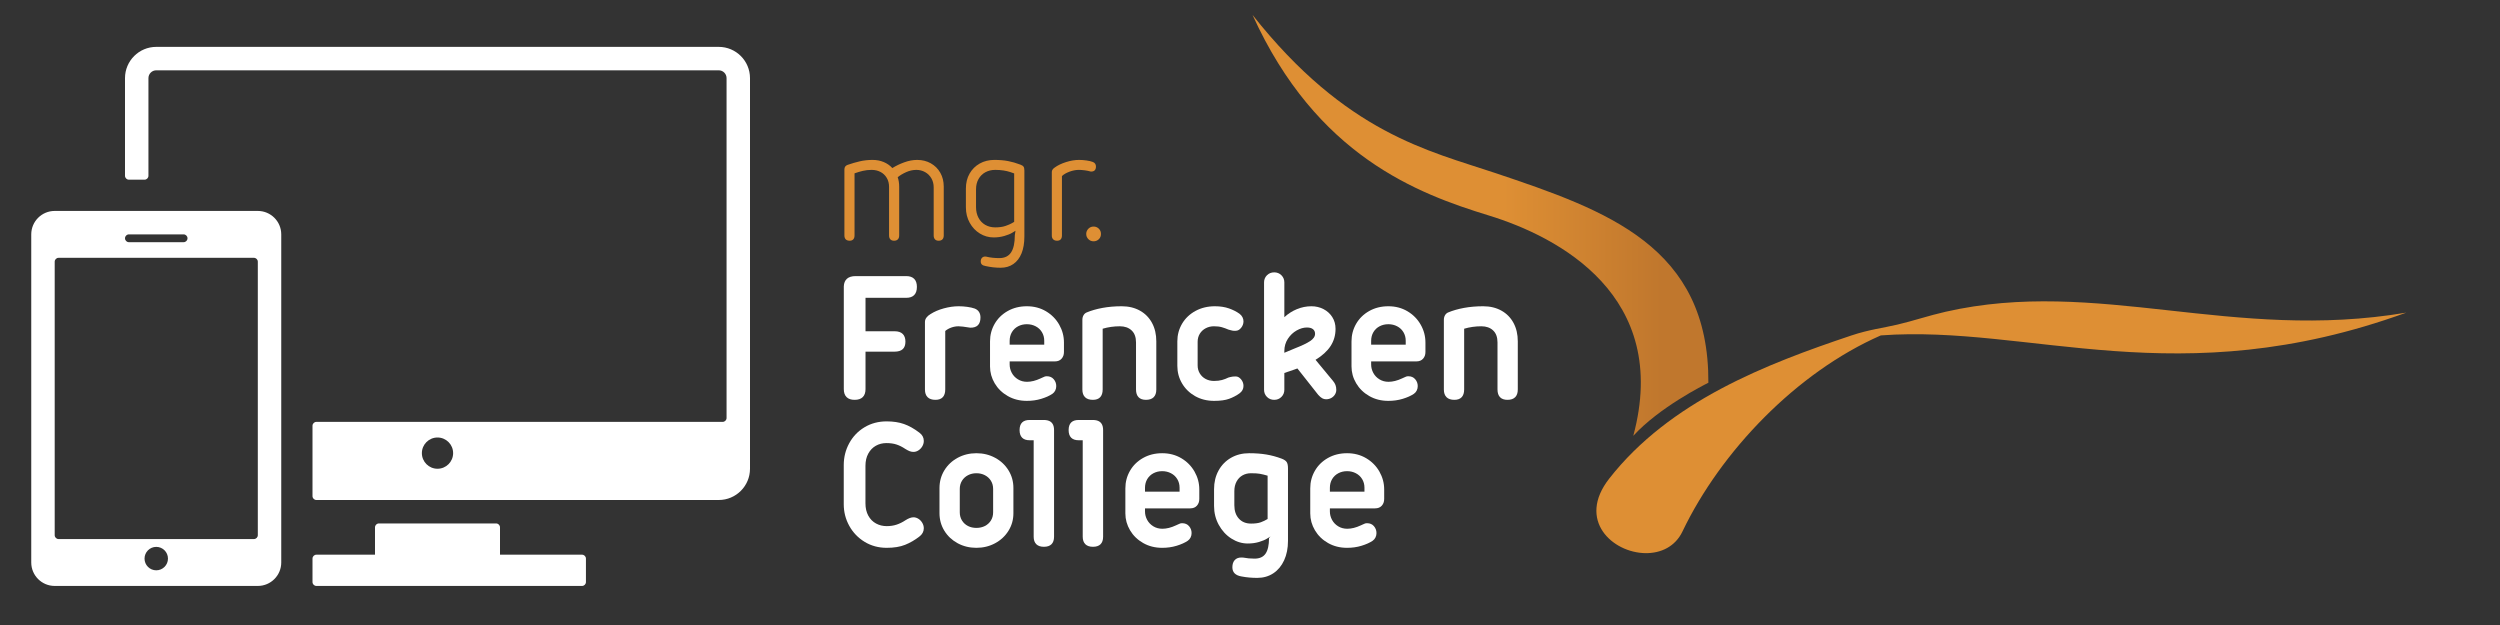
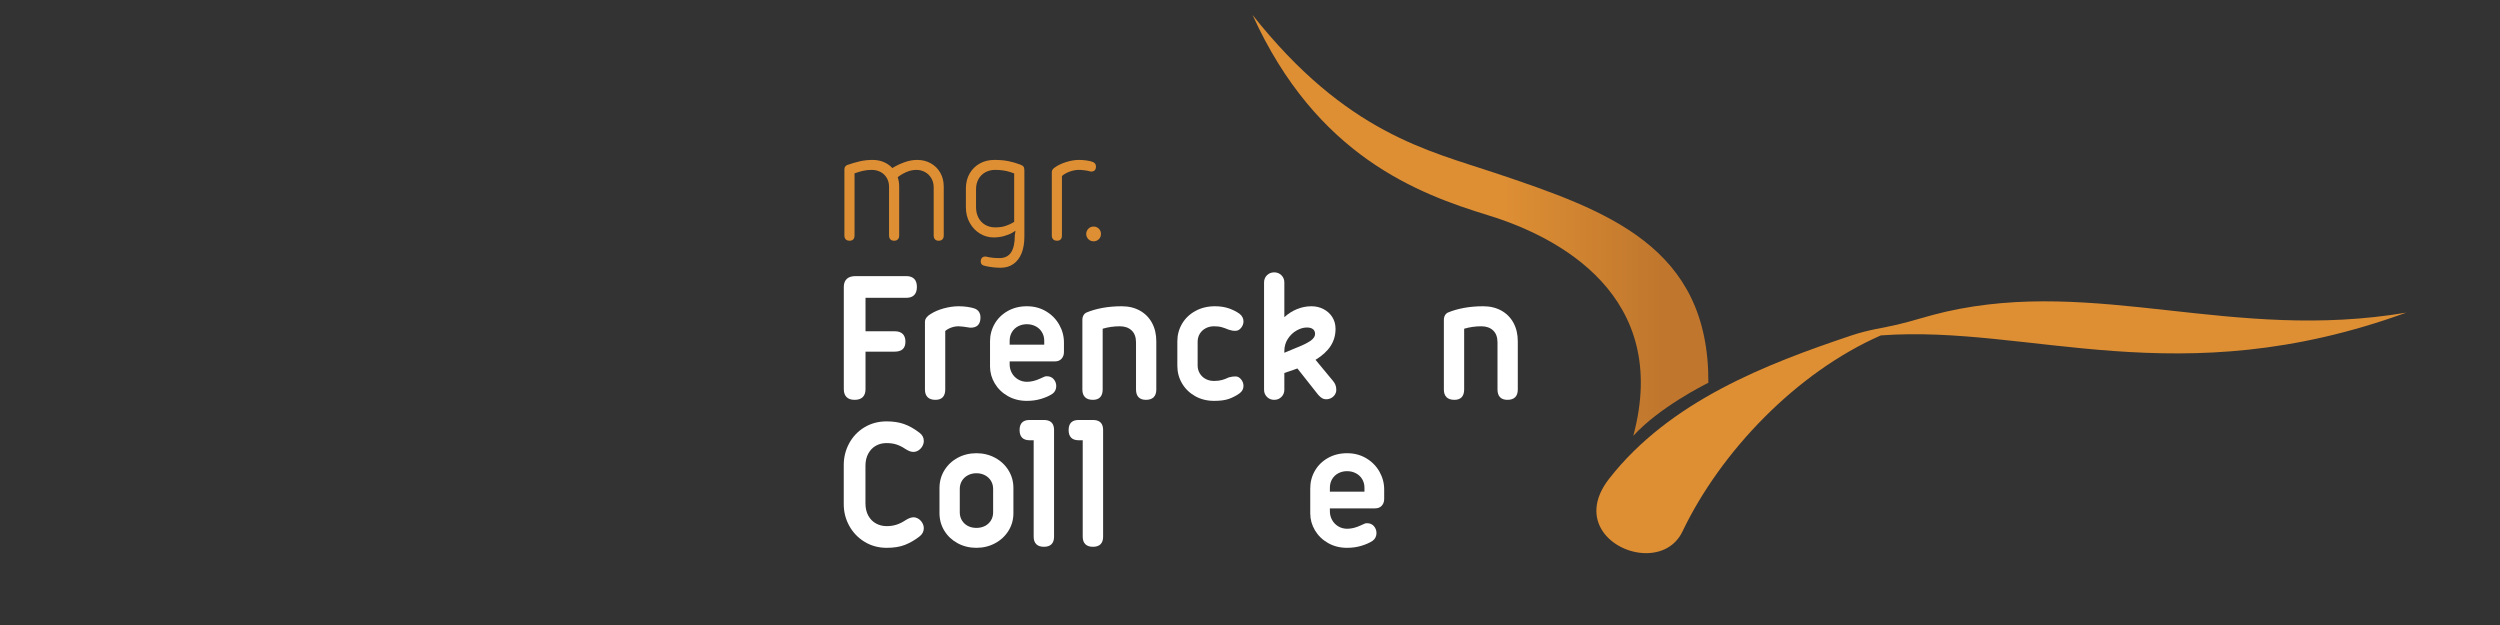
<svg xmlns="http://www.w3.org/2000/svg" version="1.1" width="320" height="80" viewBox="0 8 320 80">
  <rect x="0" y="8" width="320" height="80" fill="#333333" stroke="none" />
  <defs>
    <linearGradient id="LinearGradient" gradientUnits="userSpaceOnUse" x1="0" y1="0" x2="20.142" y2="0" gradientTransform="translate(102.491 36.847)">
      <stop offset="0" stop-color="#de8f34" />
      <stop offset="1" stop-color="#c0772d" />
    </linearGradient>
  </defs>
  <g transform="translate(4,8)" fill="#ffffff">
-     <path d="M 0,72 L 0,30 C 0,28.344 1.344,27 3,27 L 29,27 C 30.656,27 32,28.344 32,30 L 32,72 C 32,73.656 30.656,75 29,75 L 3,75 C 1.344,75 0,73.656 0,72 Z M 36,74.5 L 36,71.5 C 36,71.225 36.224,71 36.5,71 L 44,71 L 44,67.5 C 44,67.225 44.224,67 44.5,67 L 59.5,67 C 59.776,67 60,67.225 60,67.5 L 60,71 L 70.5,71 C 70.776,71 71,71.225 71,71.5 L 71,74.5 C 71,74.776 70.776,75 70.5,75 L 36.5,75 C 36.224,75 36,74.776 36,74.5 Z M 17.5,71.5 C 17.5,70.672 16.828,70 16,70 C 15.172,70 14.5,70.672 14.5,71.5 C 14.5,72.328 15.172,73 16,73 C 16.828,73 17.5,72.328 17.5,71.5 Z M 29,68.5 L 29,33.5 C 29,33.224 28.776,33 28.5,33 L 3.501,33 C 3.225,33 3.001,33.224 3.001,33.5 L 3.001,68.5 C 3.001,68.776 3.225,69 3.501,69 L 28.5,69 C 28.776,69 29,68.776 29,68.5 Z M 36,63.5 L 36,54.5 C 36,54.224 36.224,54 36.5,54 L 88.5,54 C 88.776,54 89,53.776 89,53.5 L 89,10 C 89,9.449 88.551,9 88,9 L 16,9 C 15.448,9 15,9.451 15,10 L 15,22.5 C 15,22.776 14.776,23 14.5,23 L 12.5,23 C 12.224,23 12,22.776 12,22.5 L 12,10 C 12,7.793 13.792,6 16,6 L 88,6 C 90.206,6 92,7.793 92,10 L 92,60 C 92,62.208 90.206,64 88,64 L 36.5,64 C 36.224,64 36,63.776 36,63.5 Z M 54,58 C 54,56.896 53.104,56 52,56 C 50.895,56 50,56.897 50,58 C 50,59.105 50.895,60 52,60 C 53.103,60 54,59.105 54,58 Z M 20,30.5 C 20,30.224 19.776,30 19.5,30 L 12.5,30 C 12.224,30 12,30.224 12,30.5 C 12,30.776 12.224,31 12.5,31 L 19.5,31 C 19.776,31 20,30.776 20,30.5 Z" />
-   </g>
+     </g>
  <g transform="translate(90,0)">
    <g fill="#de8f34">
      <path d="M 115.975,69.268 C 123.74,59.344 136.068,54.597 146.98,50.94 C 149.228,50.185 151.057,49.977 152.877,49.548 C 154.904,49.071 156.897,48.391 159.024,47.908 C 178.469,43.483 195.749,51.78 218.002,48.017 C 188.744,58.641 169.82,49.521 150.745,50.932 C 139.939,55.668 130.245,65.804 125.356,76.029 C 124.419,77.993 122.559,78.823 120.632,78.803 C 116.391,78.756 111.817,74.584 115.975,69.268 Z" />
      <path d="M 101.357,30.135 C 92.889,27.295 82.297,25.06 70.324,9.911 C 78.512,27.967 91.46,32.788 100.571,35.583 C 109.455,38.308 123.895,45.86 119.06,63.788 C 122.375,60.157 128.099,57.277 128.672,56.993 C 128.767,39.549 115.731,34.953 101.357,30.135 Z" fill="url(#LinearGradient)" />
    </g>
    <g fill="#de8f34">
      <path d="M 27.404,28.469 C 28.051,28.469 28.632,28.616 29.15,28.907 C 29.666,29.199 30.07,29.603 30.362,30.12 C 30.654,30.636 30.799,31.225 30.799,31.885 L 30.799,38.139 C 30.799,38.356 30.743,38.523 30.631,38.639 C 30.518,38.755 30.356,38.813 30.146,38.813 C 29.942,38.813 29.786,38.753 29.676,38.633 C 29.567,38.515 29.512,38.349 29.512,38.139 L 29.512,31.991 C 29.512,31.556 29.415,31.167 29.218,30.827 C 29.022,30.485 28.752,30.22 28.411,30.029 C 28.071,29.84 27.696,29.745 27.288,29.745 C 26.852,29.745 26.419,29.841 25.986,30.035 C 25.554,30.229 25.194,30.445 24.906,30.684 C 25.032,31.049 25.095,31.453 25.095,31.896 L 25.095,38.139 C 25.095,38.349 25.039,38.515 24.927,38.633 C 24.814,38.753 24.652,38.813 24.442,38.813 C 24.238,38.813 24.079,38.755 23.967,38.639 C 23.855,38.523 23.799,38.356 23.799,38.139 L 23.799,31.917 C 23.799,31.481 23.7,31.099 23.503,30.768 C 23.306,30.437 23.039,30.184 22.702,30.009 C 22.364,29.833 21.988,29.745 21.574,29.745 C 21.166,29.745 20.787,29.787 20.435,29.872 C 20.083,29.956 19.732,30.061 19.38,30.188 L 19.38,38.139 C 19.38,38.356 19.326,38.523 19.218,38.639 C 19.108,38.755 18.955,38.813 18.759,38.813 C 18.54,38.813 18.374,38.755 18.258,38.639 C 18.142,38.523 18.084,38.356 18.084,38.139 L 18.084,29.683 C 18.084,29.393 18.22,29.2 18.495,29.103 C 19.022,28.92 19.542,28.768 20.055,28.649 C 20.568,28.529 21.114,28.469 21.69,28.469 C 22.203,28.469 22.675,28.56 23.108,28.739 C 23.54,28.917 23.911,29.176 24.22,29.513 C 24.676,29.225 25.187,28.979 25.75,28.776 C 26.311,28.572 26.863,28.469 27.404,28.469 Z" />
      <path d="M 36.134,42.049 C 35.734,41.987 35.532,41.793 35.534,41.469 C 35.532,41.28 35.584,41.127 35.686,41.011 C 35.788,40.895 35.927,40.837 36.103,40.837 C 36.159,40.837 36.202,40.841 36.228,40.848 C 36.735,40.975 37.298,41.037 37.916,41.037 C 38.591,41.037 39.09,40.797 39.414,40.315 C 39.736,39.833 39.898,39.093 39.898,38.096 L 39.983,37.537 C 39.947,37.559 39.81,37.643 39.571,37.789 C 39.332,37.937 38.996,38.075 38.564,38.201 C 38.132,38.328 37.674,38.391 37.188,38.391 C 36.556,38.391 35.967,38.224 35.422,37.891 C 34.878,37.556 34.443,37.096 34.12,36.509 C 33.796,35.923 33.635,35.267 33.635,34.543 L 33.635,32.117 C 33.635,31.408 33.791,30.777 34.104,30.225 C 34.418,29.673 34.85,29.243 35.402,28.933 C 35.952,28.624 36.576,28.469 37.272,28.469 C 37.94,28.469 38.53,28.519 39.039,28.617 C 39.548,28.716 40.071,28.867 40.604,29.071 C 40.802,29.141 40.936,29.227 41.01,29.329 C 41.084,29.431 41.12,29.591 41.12,29.808 L 41.12,38.275 C 41.12,39.112 41,39.829 40.758,40.427 C 40.515,41.024 40.166,41.48 39.708,41.797 C 39.251,42.113 38.71,42.271 38.084,42.271 C 37.431,42.271 36.78,42.197 36.134,42.049 Z M 37.388,37.105 C 37.916,37.105 38.359,37.041 38.718,36.915 C 39.075,36.788 39.339,36.676 39.508,36.577 C 39.676,36.479 39.779,36.42 39.814,36.399 L 39.814,30.199 C 39.758,30.177 39.596,30.121 39.328,30.029 C 39.062,29.939 38.764,29.868 38.438,29.819 C 38.111,29.769 37.762,29.745 37.388,29.745 C 36.924,29.745 36.507,29.845 36.134,30.045 C 35.762,30.247 35.468,30.535 35.254,30.911 C 35.039,31.287 34.932,31.728 34.932,32.233 L 34.932,34.511 C 34.932,35.024 35.035,35.477 35.243,35.871 C 35.451,36.264 35.74,36.569 36.112,36.783 C 36.486,36.997 36.911,37.105 37.388,37.105 Z" />
      <path d="M 49.608,29.956 C 49.37,29.885 49.111,29.833 48.834,29.799 C 48.556,29.763 48.311,29.745 48.1,29.745 C 47.707,29.745 47.303,29.823 46.888,29.977 C 46.474,30.132 46.154,30.319 45.928,30.536 L 45.928,38.139 C 45.928,38.356 45.876,38.523 45.771,38.639 C 45.666,38.755 45.511,38.813 45.307,38.813 C 45.096,38.813 44.931,38.755 44.811,38.639 C 44.691,38.523 44.632,38.356 44.632,38.139 L 44.632,30.009 C 44.632,29.896 44.667,29.791 44.738,29.692 C 44.807,29.595 44.899,29.509 45.011,29.44 C 45.384,29.165 45.862,28.935 46.446,28.749 C 47.028,28.563 47.584,28.469 48.111,28.469 C 48.427,28.469 48.747,28.492 49.071,28.539 C 49.394,28.584 49.664,28.649 49.883,28.733 C 50.016,28.783 50.116,28.859 50.183,28.96 C 50.25,29.061 50.283,29.18 50.283,29.313 C 50.283,29.539 50.226,29.705 50.11,29.813 C 49.994,29.923 49.826,29.971 49.608,29.956 Z" />
      <path d="M 49.975,38.887 C 49.715,38.887 49.494,38.795 49.311,38.612 C 49.128,38.429 49.036,38.208 49.038,37.948 C 49.036,37.688 49.128,37.465 49.311,37.279 C 49.494,37.092 49.715,36.999 49.975,37 C 50.243,36.999 50.467,37.091 50.651,37.273 C 50.834,37.456 50.924,37.681 50.924,37.948 C 50.924,38.215 50.834,38.439 50.651,38.617 C 50.467,38.797 50.243,38.887 49.975,38.887 Z" />
    </g>
    <g fill="#ffffff">
      <path d="M 26.004,43.341 C 26.444,43.341 26.782,43.459 27.014,43.691 C 27.247,43.923 27.363,44.268 27.363,44.725 C 27.363,45.181 27.248,45.528 27.02,45.765 C 26.791,46.001 26.452,46.12 26.004,46.12 L 20.786,46.12 L 20.786,50.401 L 24.512,50.401 C 24.97,50.401 25.315,50.515 25.547,50.744 C 25.779,50.972 25.895,51.303 25.895,51.735 C 25.895,52.585 25.435,53.011 24.512,53.011 L 20.786,53.011 L 20.786,57.808 C 20.786,58.257 20.667,58.597 20.431,58.831 C 20.194,59.063 19.847,59.179 19.39,59.179 C 18.942,59.179 18.599,59.063 18.362,58.831 C 18.126,58.597 18.007,58.257 18.007,57.808 L 18.007,44.664 C 18.023,44.232 18.158,43.903 18.41,43.679 C 18.663,43.455 19.034,43.341 19.523,43.341 L 26.004,43.341 Z" />
      <path d="M 34.19,49.944 C 33.452,49.823 32.955,49.763 32.698,49.764 C 32.386,49.763 32.076,49.817 31.772,49.925 C 31.467,50.033 31.207,50.18 30.991,50.365 L 30.991,57.856 C 30.991,58.289 30.884,58.617 30.672,58.843 C 30.459,59.067 30.148,59.179 29.74,59.179 C 29.299,59.179 28.964,59.067 28.736,58.843 C 28.507,58.617 28.392,58.289 28.394,57.856 L 28.394,49.211 C 28.392,49.009 28.458,48.823 28.586,48.651 C 28.714,48.479 28.882,48.333 29.091,48.212 C 29.571,47.9 30.143,47.653 30.804,47.472 C 31.466,47.292 32.1,47.201 32.71,47.201 C 33.079,47.201 33.45,47.228 33.823,47.28 C 34.195,47.332 34.506,47.403 34.754,47.491 C 35.003,47.587 35.188,47.733 35.314,47.929 C 35.438,48.125 35.5,48.36 35.5,48.633 C 35.5,49.523 35.063,49.96 34.19,49.944 Z" />
      <path d="M 41.436,47.201 C 42.351,47.201 43.168,47.416 43.89,47.845 C 44.611,48.275 45.174,48.845 45.579,49.559 C 45.984,50.272 46.187,51.035 46.186,51.844 L 46.186,53.059 C 46.187,53.403 46.084,53.689 45.88,53.917 C 45.675,54.147 45.388,54.26 45.02,54.26 L 39.236,54.26 L 39.236,54.657 C 39.236,55.035 39.328,55.393 39.512,55.733 C 39.698,56.075 39.959,56.349 40.3,56.557 C 40.64,56.765 41.027,56.871 41.46,56.871 C 41.998,56.871 42.575,56.725 43.192,56.437 C 43.296,56.397 43.384,56.357 43.456,56.317 C 43.568,56.261 43.66,56.221 43.734,56.196 C 43.806,56.172 43.894,56.16 43.998,56.16 C 44.367,56.16 44.659,56.287 44.875,56.539 C 45.092,56.792 45.2,57.087 45.2,57.423 C 45.2,57.624 45.159,57.809 45.074,57.983 C 44.99,58.155 44.867,58.297 44.707,58.409 C 44.339,58.657 43.866,58.871 43.288,59.047 C 42.711,59.223 42.094,59.311 41.436,59.311 C 40.531,59.311 39.719,59.107 39.002,58.697 C 38.284,58.289 37.724,57.745 37.324,57.068 C 36.923,56.391 36.723,55.672 36.723,54.911 L 36.723,51.7 C 36.723,50.881 36.922,50.131 37.318,49.444 C 37.715,48.759 38.272,48.213 38.99,47.809 C 39.707,47.404 40.523,47.201 41.436,47.201 Z M 41.436,49.499 C 41.028,49.499 40.655,49.587 40.318,49.764 C 39.982,49.94 39.718,50.191 39.524,50.515 C 39.332,50.84 39.236,51.211 39.236,51.627 L 39.236,52.12 L 43.662,52.12 L 43.662,51.615 C 43.662,51.207 43.563,50.84 43.367,50.515 C 43.17,50.191 42.902,49.94 42.56,49.764 C 42.22,49.587 41.846,49.499 41.436,49.499 Z" />
      <path d="M 53.582,47.201 C 54.464,47.201 55.24,47.388 55.91,47.761 C 56.579,48.133 57.095,48.659 57.46,49.336 C 57.826,50.013 58.007,50.797 58.007,51.688 L 58.007,57.856 C 58.007,58.289 57.895,58.617 57.671,58.843 C 57.446,59.067 57.118,59.179 56.684,59.179 C 56.268,59.179 55.951,59.067 55.735,58.843 C 55.518,58.617 55.41,58.289 55.41,57.856 L 55.41,51.832 C 55.41,51.159 55.222,50.645 54.844,50.292 C 54.468,49.94 53.967,49.763 53.342,49.764 C 52.58,49.763 51.846,49.868 51.142,50.076 L 51.142,57.856 C 51.142,58.289 51.035,58.617 50.823,58.843 C 50.61,59.067 50.299,59.179 49.891,59.179 C 49.45,59.179 49.115,59.067 48.887,58.843 C 48.658,58.617 48.543,58.289 48.544,57.856 L 48.544,48.945 C 48.543,48.721 48.592,48.524 48.688,48.356 C 48.784,48.188 48.916,48.068 49.086,47.996 C 49.678,47.748 50.355,47.553 51.118,47.412 C 51.879,47.272 52.7,47.201 53.582,47.201 Z" />
      <path d="M 60.7,51.688 C 60.7,50.869 60.903,50.119 61.307,49.433 C 61.712,48.747 62.282,48.204 63.015,47.803 C 63.748,47.403 64.58,47.201 65.51,47.201 C 66.192,47.201 66.792,47.295 67.314,47.479 C 67.835,47.663 68.284,47.892 68.66,48.164 C 68.828,48.292 68.955,48.44 69.039,48.609 C 69.123,48.777 69.166,48.949 69.166,49.125 C 69.166,49.439 69.063,49.719 68.859,49.968 C 68.655,50.216 68.424,50.34 68.168,50.34 C 67.999,50.349 67.866,50.343 67.764,50.323 C 67.664,50.303 67.567,50.279 67.47,50.251 C 67.374,50.223 67.294,50.2 67.23,50.184 C 66.956,50.064 66.68,49.964 66.4,49.884 C 66.119,49.803 65.783,49.763 65.39,49.764 C 65.004,49.763 64.652,49.847 64.332,50.016 C 64.011,50.184 63.759,50.419 63.574,50.72 C 63.39,51.02 63.298,51.363 63.298,51.748 L 63.298,54.777 C 63.298,55.155 63.39,55.495 63.574,55.8 C 63.759,56.104 64.008,56.341 64.326,56.509 C 64.643,56.677 64.998,56.761 65.39,56.761 C 65.783,56.761 66.123,56.721 66.412,56.641 C 66.7,56.561 66.974,56.457 67.23,56.329 C 67.262,56.321 67.334,56.301 67.446,56.269 C 67.558,56.236 67.671,56.215 67.783,56.203 C 67.895,56.191 68.023,56.184 68.168,56.184 C 68.424,56.184 68.655,56.309 68.859,56.557 C 69.063,56.805 69.166,57.087 69.166,57.399 C 69.166,57.784 68.998,58.1 68.66,58.349 C 68.244,58.645 67.795,58.88 67.314,59.052 C 66.832,59.225 66.199,59.311 65.414,59.311 C 64.5,59.311 63.686,59.109 62.972,58.704 C 62.259,58.299 61.702,57.756 61.302,57.075 C 60.9,56.393 60.7,55.648 60.7,54.837 L 60.7,51.688 Z" />
      <path d="M 80.636,56.773 C 80.773,56.933 80.875,57.104 80.943,57.285 C 81.011,57.465 81.045,57.676 81.045,57.916 C 81.045,58.109 80.992,58.297 80.883,58.481 C 80.775,58.665 80.62,58.816 80.42,58.932 C 80.22,59.048 79.992,59.107 79.735,59.107 C 79.559,59.107 79.392,59.063 79.236,58.975 C 79.079,58.887 78.909,58.737 78.724,58.529 L 76.067,55.163 L 75.563,55.343 L 74.396,55.74 L 74.396,57.892 C 74.396,58.253 74.271,58.557 74.023,58.805 C 73.775,59.055 73.466,59.179 73.098,59.179 C 72.728,59.179 72.42,59.055 72.171,58.805 C 71.923,58.557 71.799,58.253 71.799,57.892 L 71.799,44.148 C 71.799,43.787 71.923,43.483 72.171,43.233 C 72.42,42.985 72.728,42.861 73.098,42.861 C 73.466,42.861 73.775,42.985 74.023,43.233 C 74.271,43.483 74.396,43.787 74.396,44.148 L 74.396,48.597 C 74.878,48.156 75.415,47.813 76.007,47.569 C 76.6,47.324 77.221,47.201 77.871,47.201 C 78.424,47.201 78.935,47.323 79.404,47.563 C 79.873,47.804 80.248,48.143 80.528,48.579 C 80.809,49.016 80.949,49.523 80.949,50.1 C 80.949,50.909 80.739,51.639 80.317,52.289 C 79.897,52.937 79.253,53.527 78.388,54.056 L 80.636,56.773 Z M 75.779,52.577 C 76.628,52.248 77.265,51.944 77.691,51.663 C 78.116,51.383 78.328,51.071 78.328,50.725 C 78.328,50.469 78.237,50.271 78.057,50.131 C 77.877,49.989 77.619,49.92 77.281,49.92 C 76.857,49.92 76.42,50.045 75.971,50.299 C 75.523,50.551 75.147,50.908 74.847,51.368 C 74.546,51.829 74.396,52.353 74.396,52.937 L 74.396,53.155 L 75.779,52.577 Z" />
-       <path d="M 87.707,47.201 C 88.621,47.201 89.439,47.416 90.16,47.845 C 90.881,48.275 91.444,48.845 91.849,49.559 C 92.255,50.272 92.457,51.035 92.456,51.844 L 92.456,53.059 C 92.457,53.403 92.355,53.689 92.151,53.917 C 91.945,54.147 91.659,54.26 91.291,54.26 L 85.507,54.26 L 85.507,54.657 C 85.507,55.035 85.599,55.393 85.783,55.733 C 85.968,56.075 86.229,56.349 86.571,56.557 C 86.911,56.765 87.297,56.871 87.731,56.871 C 88.268,56.871 88.845,56.725 89.463,56.437 C 89.567,56.397 89.655,56.357 89.727,56.317 C 89.839,56.261 89.931,56.221 90.004,56.196 C 90.076,56.172 90.164,56.16 90.268,56.16 C 90.637,56.16 90.929,56.287 91.145,56.539 C 91.363,56.792 91.471,57.087 91.471,57.423 C 91.471,57.624 91.429,57.809 91.344,57.983 C 91.26,58.155 91.137,58.297 90.977,58.409 C 90.609,58.657 90.136,58.871 89.559,59.047 C 88.981,59.223 88.364,59.311 87.707,59.311 C 86.801,59.311 85.989,59.107 85.272,58.697 C 84.555,58.289 83.995,57.745 83.595,57.068 C 83.193,56.391 82.993,55.672 82.993,54.911 L 82.993,51.7 C 82.993,50.881 83.192,50.131 83.588,49.444 C 83.985,48.759 84.543,48.213 85.26,47.809 C 85.977,47.404 86.793,47.201 87.707,47.201 Z M 87.707,49.499 C 87.299,49.499 86.925,49.587 86.588,49.764 C 86.252,49.94 85.988,50.191 85.795,50.515 C 85.603,50.84 85.507,51.211 85.507,51.627 L 85.507,52.12 L 89.932,52.12 L 89.932,51.615 C 89.932,51.207 89.833,50.84 89.637,50.515 C 89.44,50.191 89.172,49.94 88.831,49.764 C 88.491,49.587 88.116,49.499 87.707,49.499 Z" />
      <path d="M 99.852,47.201 C 100.735,47.201 101.511,47.388 102.18,47.761 C 102.849,48.133 103.365,48.659 103.731,49.336 C 104.096,50.013 104.277,50.797 104.277,51.688 L 104.277,57.856 C 104.277,58.289 104.165,58.617 103.941,58.843 C 103.716,59.067 103.388,59.179 102.955,59.179 C 102.539,59.179 102.221,59.067 102.005,58.843 C 101.788,58.617 101.68,58.289 101.68,57.856 L 101.68,51.832 C 101.68,51.159 101.492,50.645 101.115,50.292 C 100.739,49.94 100.237,49.763 99.612,49.764 C 98.851,49.763 98.116,49.868 97.412,50.076 L 97.412,57.856 C 97.412,58.289 97.305,58.617 97.093,58.843 C 96.88,59.067 96.569,59.179 96.161,59.179 C 95.72,59.179 95.385,59.067 95.157,58.843 C 94.928,58.617 94.813,58.289 94.815,57.856 L 94.815,48.945 C 94.813,48.721 94.863,48.524 94.959,48.356 C 95.055,48.188 95.187,48.068 95.356,47.996 C 95.948,47.748 96.625,47.553 97.388,47.412 C 98.149,47.272 98.971,47.201 99.852,47.201 Z" />
    </g>
    <g fill="#ffffff">
      <path d="M 27.68,76.679 C 27.103,77.128 26.494,77.48 25.852,77.737 C 25.211,77.993 24.426,78.121 23.495,78.121 C 22.454,78.121 21.514,77.868 20.675,77.359 C 19.838,76.849 19.183,76.168 18.71,75.315 C 18.236,74.46 18,73.536 18,72.543 L 18,67.528 C 18,66.525 18.232,65.596 18.698,64.739 C 19.163,63.88 19.814,63.199 20.651,62.693 C 21.49,62.189 22.438,61.936 23.495,61.936 C 24.328,61.936 25.067,62.048 25.708,62.273 C 26.35,62.497 27.007,62.867 27.68,63.379 C 28.058,63.66 28.246,64.012 28.246,64.437 C 28.246,64.677 28.183,64.907 28.059,65.123 C 27.935,65.34 27.77,65.513 27.566,65.645 C 27.362,65.779 27.147,65.844 26.923,65.844 C 26.762,65.844 26.602,65.815 26.442,65.755 C 26.282,65.695 26.092,65.596 25.876,65.46 C 25.507,65.211 25.136,65.025 24.764,64.9 C 24.391,64.776 23.956,64.715 23.459,64.715 C 22.963,64.715 22.511,64.828 22.107,65.057 C 21.702,65.285 21.379,65.62 21.139,66.061 C 20.898,66.501 20.778,67.023 20.778,67.624 L 20.778,72.423 C 20.778,73.039 20.9,73.568 21.144,74.009 C 21.388,74.451 21.718,74.783 22.131,75.007 C 22.543,75.232 22.998,75.344 23.495,75.344 C 23.96,75.344 24.386,75.28 24.77,75.152 C 25.155,75.023 25.528,74.839 25.888,74.599 C 26.29,74.341 26.634,74.213 26.923,74.213 C 27.147,74.213 27.362,74.28 27.566,74.412 C 27.77,74.544 27.935,74.719 28.059,74.935 C 28.183,75.152 28.246,75.38 28.246,75.62 C 28.246,76.037 28.058,76.391 27.68,76.679 Z" />
      <path d="M 30.254,70.473 C 30.254,69.64 30.462,68.883 30.879,68.201 C 31.296,67.52 31.866,66.985 32.587,66.596 C 33.308,66.207 34.106,66.012 34.979,66.012 C 35.854,66.012 36.651,66.207 37.372,66.596 C 38.094,66.985 38.666,67.52 39.086,68.201 C 39.507,68.883 39.718,69.64 39.716,70.473 L 39.716,73.684 C 39.718,74.511 39.507,75.261 39.086,75.939 C 38.666,76.616 38.092,77.149 37.366,77.539 C 36.64,77.928 35.846,78.121 34.979,78.121 C 34.106,78.121 33.308,77.928 32.587,77.539 C 31.866,77.149 31.296,76.616 30.879,75.939 C 30.462,75.261 30.254,74.511 30.254,73.684 L 30.254,70.473 Z M 32.851,73.576 C 32.851,73.969 32.946,74.319 33.134,74.623 C 33.322,74.927 33.576,75.161 33.898,75.327 C 34.218,75.491 34.579,75.572 34.979,75.572 C 35.38,75.572 35.743,75.491 36.067,75.327 C 36.392,75.161 36.648,74.927 36.838,74.623 C 37.026,74.319 37.12,73.969 37.12,73.576 L 37.12,70.583 C 37.12,70.189 37.026,69.841 36.838,69.536 C 36.648,69.232 36.392,68.995 36.067,68.827 C 35.743,68.657 35.38,68.573 34.979,68.575 C 34.587,68.573 34.228,68.657 33.903,68.827 C 33.578,68.995 33.322,69.232 33.134,69.536 C 32.946,69.841 32.851,70.189 32.851,70.583 L 32.851,73.576 Z" />
      <path d="M 44.112,61.816 C 44.65,61.96 44.919,62.369 44.919,63.043 L 44.919,76.703 C 44.919,77.128 44.808,77.448 44.588,77.665 C 44.367,77.881 44.044,77.989 43.62,77.989 C 43.195,77.989 42.87,77.88 42.646,77.659 C 42.422,77.439 42.31,77.12 42.31,76.703 L 42.31,64.353 L 41.792,64.353 C 41.367,64.353 41.047,64.243 40.83,64.023 C 40.614,63.803 40.506,63.48 40.506,63.055 C 40.506,62.188 40.934,61.756 41.792,61.756 L 43.62,61.756 C 43.788,61.756 43.952,61.776 44.112,61.816 Z" />
      <path d="M 50.391,61.816 C 50.928,61.96 51.198,62.369 51.198,63.043 L 51.198,76.703 C 51.198,77.128 51.087,77.448 50.867,77.665 C 50.646,77.881 50.323,77.989 49.899,77.989 C 49.474,77.989 49.148,77.88 48.924,77.659 C 48.7,77.439 48.588,77.12 48.588,76.703 L 48.588,64.353 L 48.071,64.353 C 47.646,64.353 47.326,64.243 47.108,64.023 C 46.892,63.803 46.784,63.48 46.784,63.055 C 46.784,62.188 47.212,61.756 48.071,61.756 L 49.899,61.756 C 50.067,61.756 50.231,61.776 50.391,61.816 Z" />
-       <path d="M 58.76,66.012 C 59.675,66.012 60.492,66.227 61.214,66.656 C 61.935,67.085 62.498,67.656 62.903,68.369 C 63.308,69.083 63.511,69.845 63.51,70.655 L 63.51,71.869 C 63.511,72.213 63.408,72.5 63.204,72.728 C 62.999,72.957 62.712,73.071 62.344,73.071 L 56.56,73.071 L 56.56,73.468 C 56.56,73.845 56.652,74.204 56.836,74.544 C 57.022,74.885 57.283,75.16 57.624,75.368 C 57.964,75.576 58.351,75.681 58.784,75.681 C 59.322,75.681 59.899,75.536 60.516,75.248 C 60.62,75.208 60.708,75.168 60.78,75.128 C 60.892,75.072 60.984,75.032 61.058,75.007 C 61.13,74.983 61.218,74.971 61.322,74.971 C 61.691,74.971 61.983,75.097 62.199,75.349 C 62.416,75.603 62.524,75.897 62.524,76.233 C 62.524,76.435 62.483,76.62 62.398,76.793 C 62.314,76.965 62.191,77.108 62.031,77.22 C 61.663,77.468 61.19,77.681 60.612,77.857 C 60.035,78.033 59.418,78.121 58.76,78.121 C 57.855,78.121 57.043,77.917 56.326,77.508 C 55.608,77.1 55.048,76.556 54.648,75.879 C 54.247,75.201 54.047,74.483 54.047,73.721 L 54.047,70.511 C 54.047,69.692 54.246,68.941 54.642,68.255 C 55.039,67.569 55.596,67.024 56.314,66.62 C 57.031,66.215 57.847,66.012 58.76,66.012 Z M 58.76,68.309 C 58.352,68.309 57.979,68.397 57.642,68.575 C 57.306,68.751 57.042,69.001 56.848,69.325 C 56.656,69.651 56.56,70.021 56.56,70.437 L 56.56,70.931 L 60.986,70.931 L 60.986,70.425 C 60.986,70.017 60.887,69.651 60.691,69.325 C 60.494,69.001 60.226,68.751 59.884,68.575 C 59.544,68.397 59.17,68.309 58.76,68.309 Z" />
-       <path d="M 68.934,81.789 C 68.14,81.661 67.744,81.268 67.744,80.611 C 67.744,80.219 67.844,79.912 68.044,79.691 C 68.244,79.471 68.53,79.36 68.898,79.36 C 69.002,79.36 69.083,79.364 69.139,79.372 C 69.587,79.46 70.068,79.505 70.582,79.505 C 71.231,79.505 71.702,79.291 71.995,78.861 C 72.287,78.432 72.434,77.773 72.434,76.883 L 72.626,76.667 C 72.578,76.691 72.431,76.781 72.187,76.937 C 71.942,77.093 71.599,77.239 71.159,77.371 C 70.718,77.503 70.236,77.569 69.716,77.569 C 68.978,77.569 68.276,77.356 67.611,76.931 C 66.946,76.507 66.411,75.925 66.006,75.188 C 65.602,74.451 65.399,73.64 65.399,72.759 L 65.399,70.619 C 65.399,69.728 65.59,68.935 65.97,68.237 C 66.351,67.54 66.882,66.995 67.563,66.601 C 68.244,66.209 69.018,66.012 69.884,66.012 C 70.702,66.012 71.435,66.067 72.084,66.175 C 72.734,66.283 73.383,66.457 74.032,66.699 C 74.354,66.819 74.572,66.963 74.688,67.131 C 74.804,67.299 74.863,67.572 74.862,67.949 L 74.862,77.232 C 74.863,78.171 74.698,78.997 74.37,79.715 C 74.04,80.433 73.58,80.988 72.987,81.38 C 72.394,81.773 71.708,81.969 70.93,81.969 C 70.234,81.969 69.567,81.909 68.934,81.789 Z M 70.136,75.019 C 70.658,75.019 71.072,74.963 71.382,74.851 C 71.69,74.739 71.98,74.599 72.254,74.431 L 72.254,68.887 C 71.868,68.775 71.542,68.695 71.272,68.647 C 71.004,68.599 70.626,68.573 70.136,68.575 C 69.727,68.573 69.363,68.664 69.043,68.845 C 68.722,69.025 68.467,69.289 68.279,69.639 C 68.091,69.987 67.996,70.397 67.996,70.871 L 67.996,72.675 C 67.996,73.388 68.188,73.957 68.574,74.381 C 68.958,74.807 69.479,75.019 70.136,75.019 Z" />
      <path d="M 82.425,66.012 C 83.34,66.012 84.157,66.227 84.879,66.656 C 85.6,67.085 86.163,67.656 86.568,68.369 C 86.973,69.083 87.176,69.845 87.175,70.655 L 87.175,71.869 C 87.176,72.213 87.073,72.5 86.869,72.728 C 86.664,72.957 86.377,73.071 86.009,73.071 L 80.225,73.071 L 80.225,73.468 C 80.225,73.845 80.317,74.204 80.501,74.544 C 80.687,74.885 80.948,75.16 81.289,75.368 C 81.629,75.576 82.016,75.681 82.449,75.681 C 82.987,75.681 83.564,75.536 84.181,75.248 C 84.285,75.208 84.373,75.168 84.445,75.128 C 84.557,75.072 84.649,75.032 84.723,75.007 C 84.795,74.983 84.883,74.971 84.987,74.971 C 85.356,74.971 85.648,75.097 85.864,75.349 C 86.081,75.603 86.189,75.897 86.189,76.233 C 86.189,76.435 86.148,76.62 86.063,76.793 C 85.979,76.965 85.856,77.108 85.696,77.22 C 85.328,77.468 84.855,77.681 84.277,77.857 C 83.7,78.033 83.083,78.121 82.425,78.121 C 81.52,78.121 80.708,77.917 79.991,77.508 C 79.273,77.1 78.713,76.556 78.313,75.879 C 77.912,75.201 77.712,74.483 77.712,73.721 L 77.712,70.511 C 77.712,69.692 77.911,68.941 78.307,68.255 C 78.704,67.569 79.261,67.024 79.979,66.62 C 80.696,66.215 81.512,66.012 82.425,66.012 Z M 82.425,68.309 C 82.017,68.309 81.644,68.397 81.307,68.575 C 80.971,68.751 80.707,69.001 80.513,69.325 C 80.321,69.651 80.225,70.021 80.225,70.437 L 80.225,70.931 L 84.651,70.931 L 84.651,70.425 C 84.651,70.017 84.552,69.651 84.356,69.325 C 84.159,69.001 83.891,68.751 83.549,68.575 C 83.209,68.397 82.835,68.309 82.425,68.309 Z" />
    </g>
  </g>
</svg>